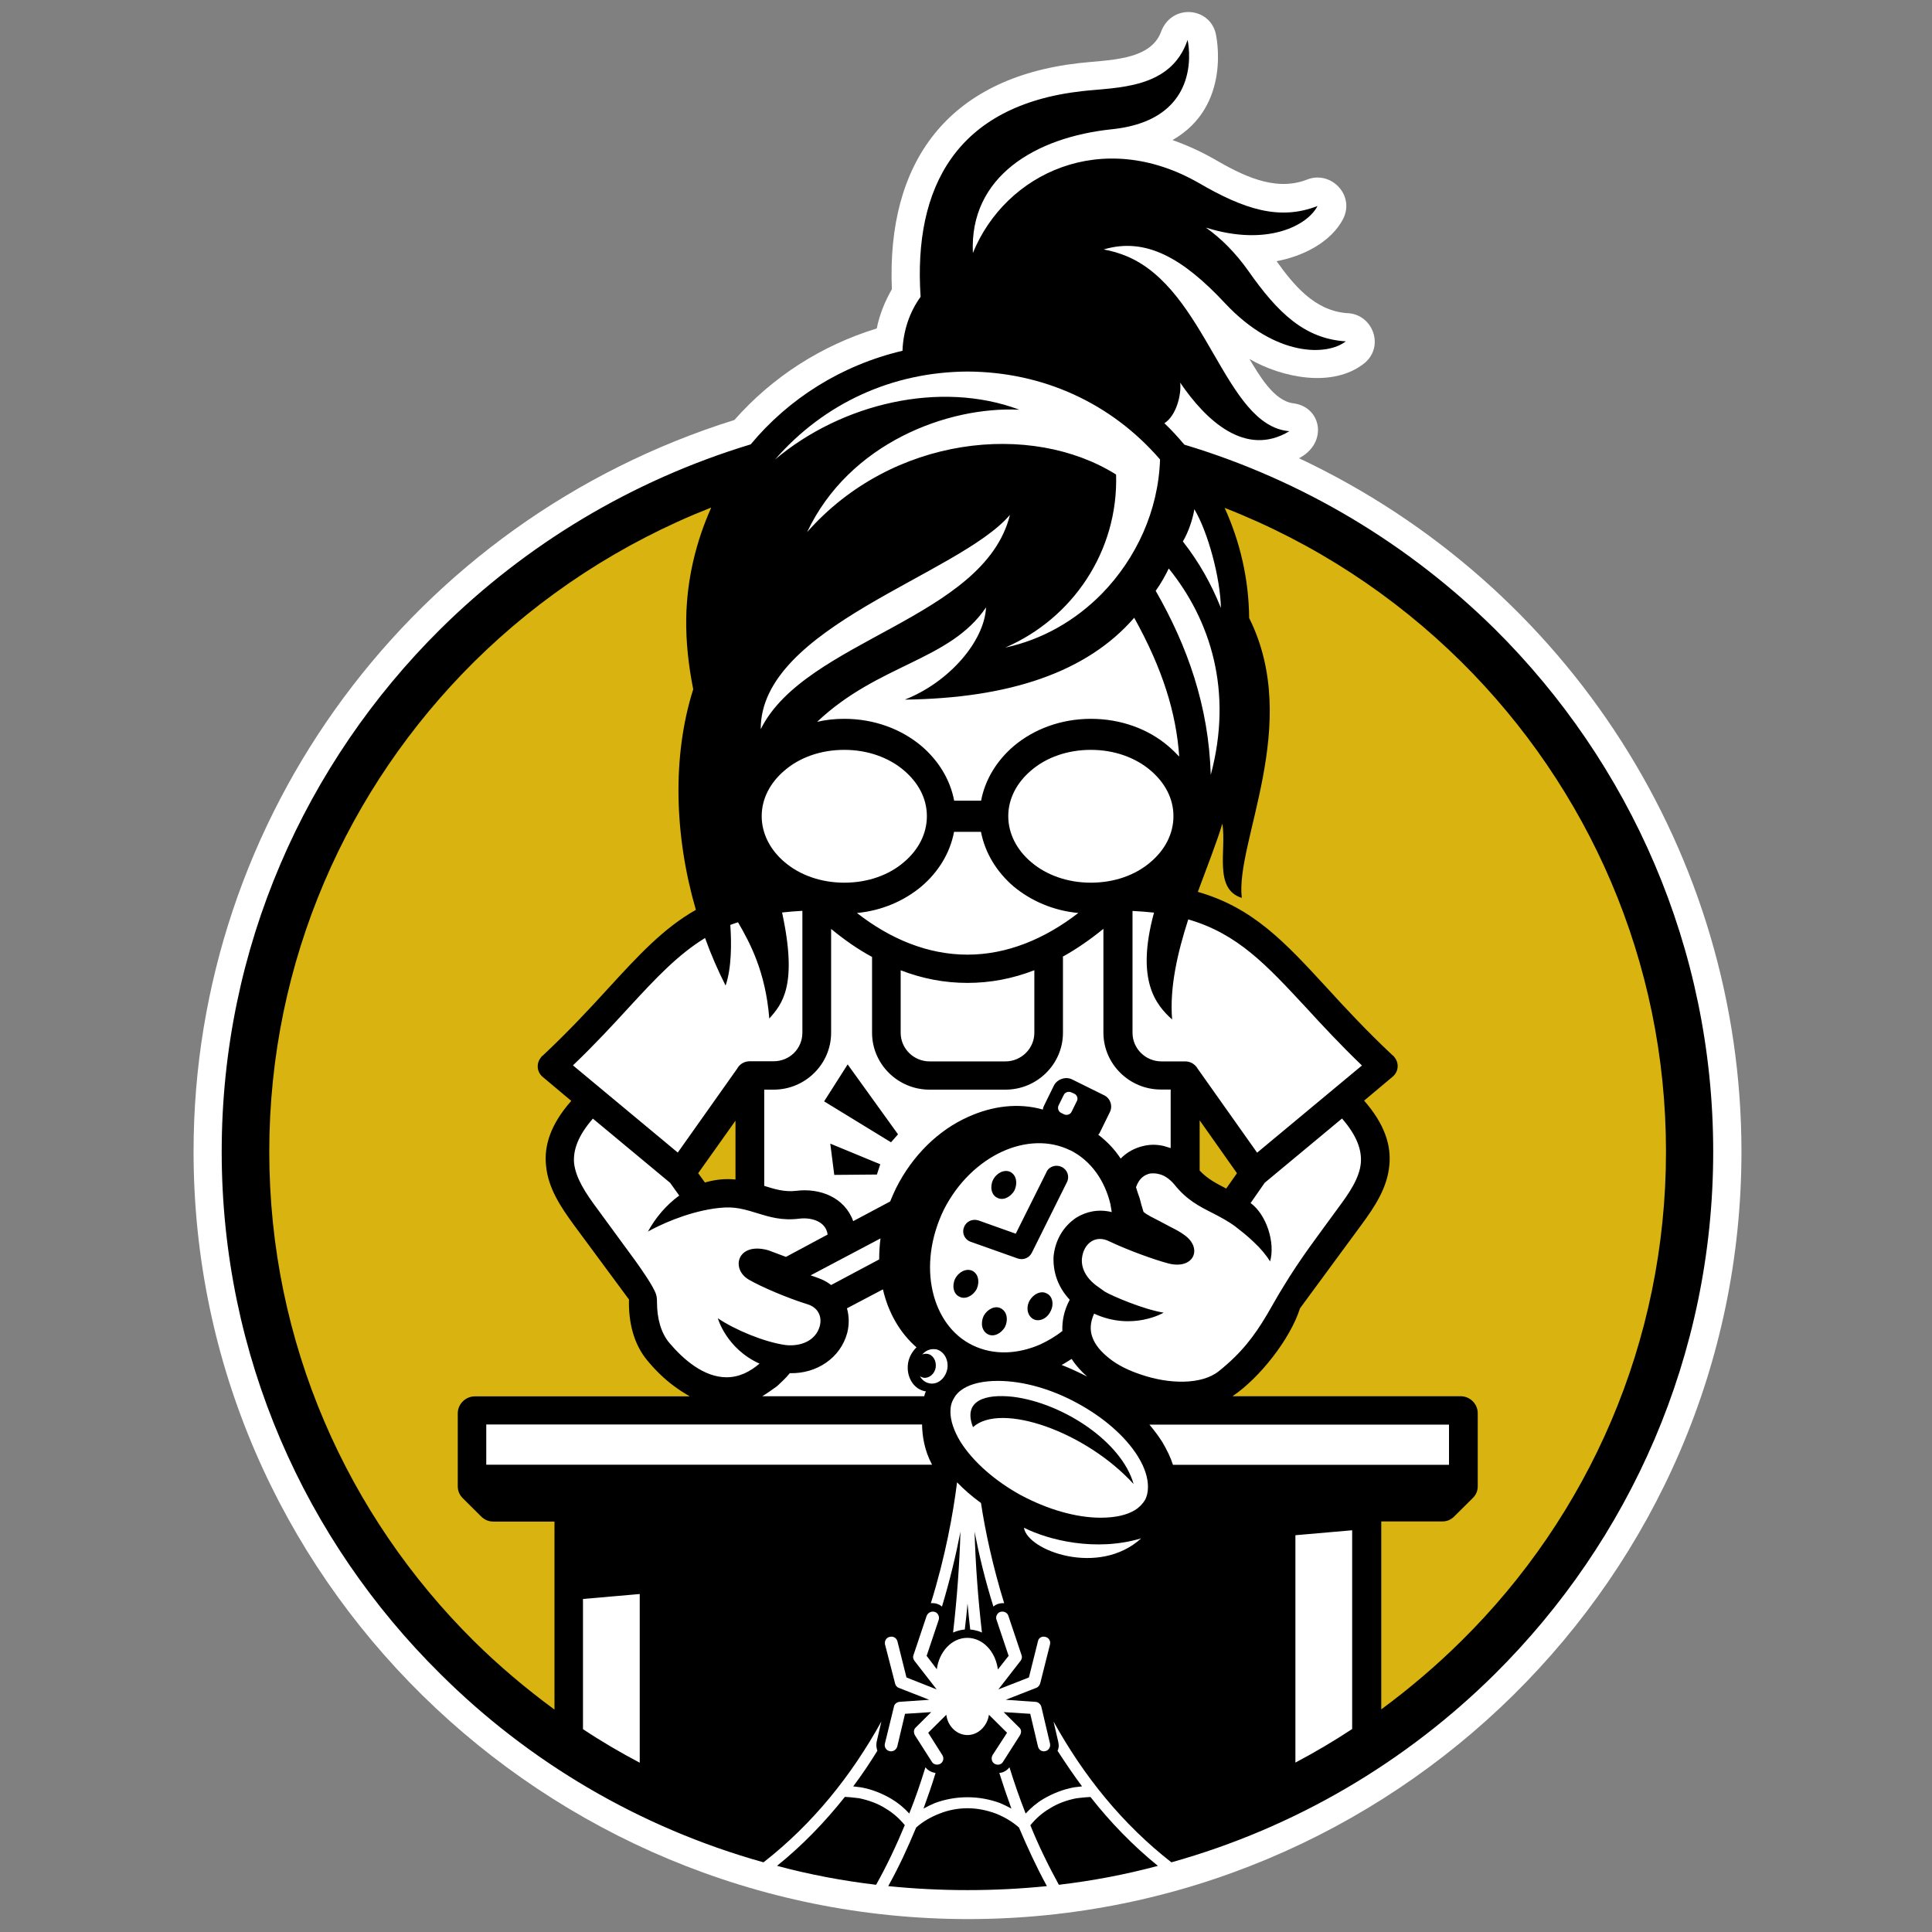
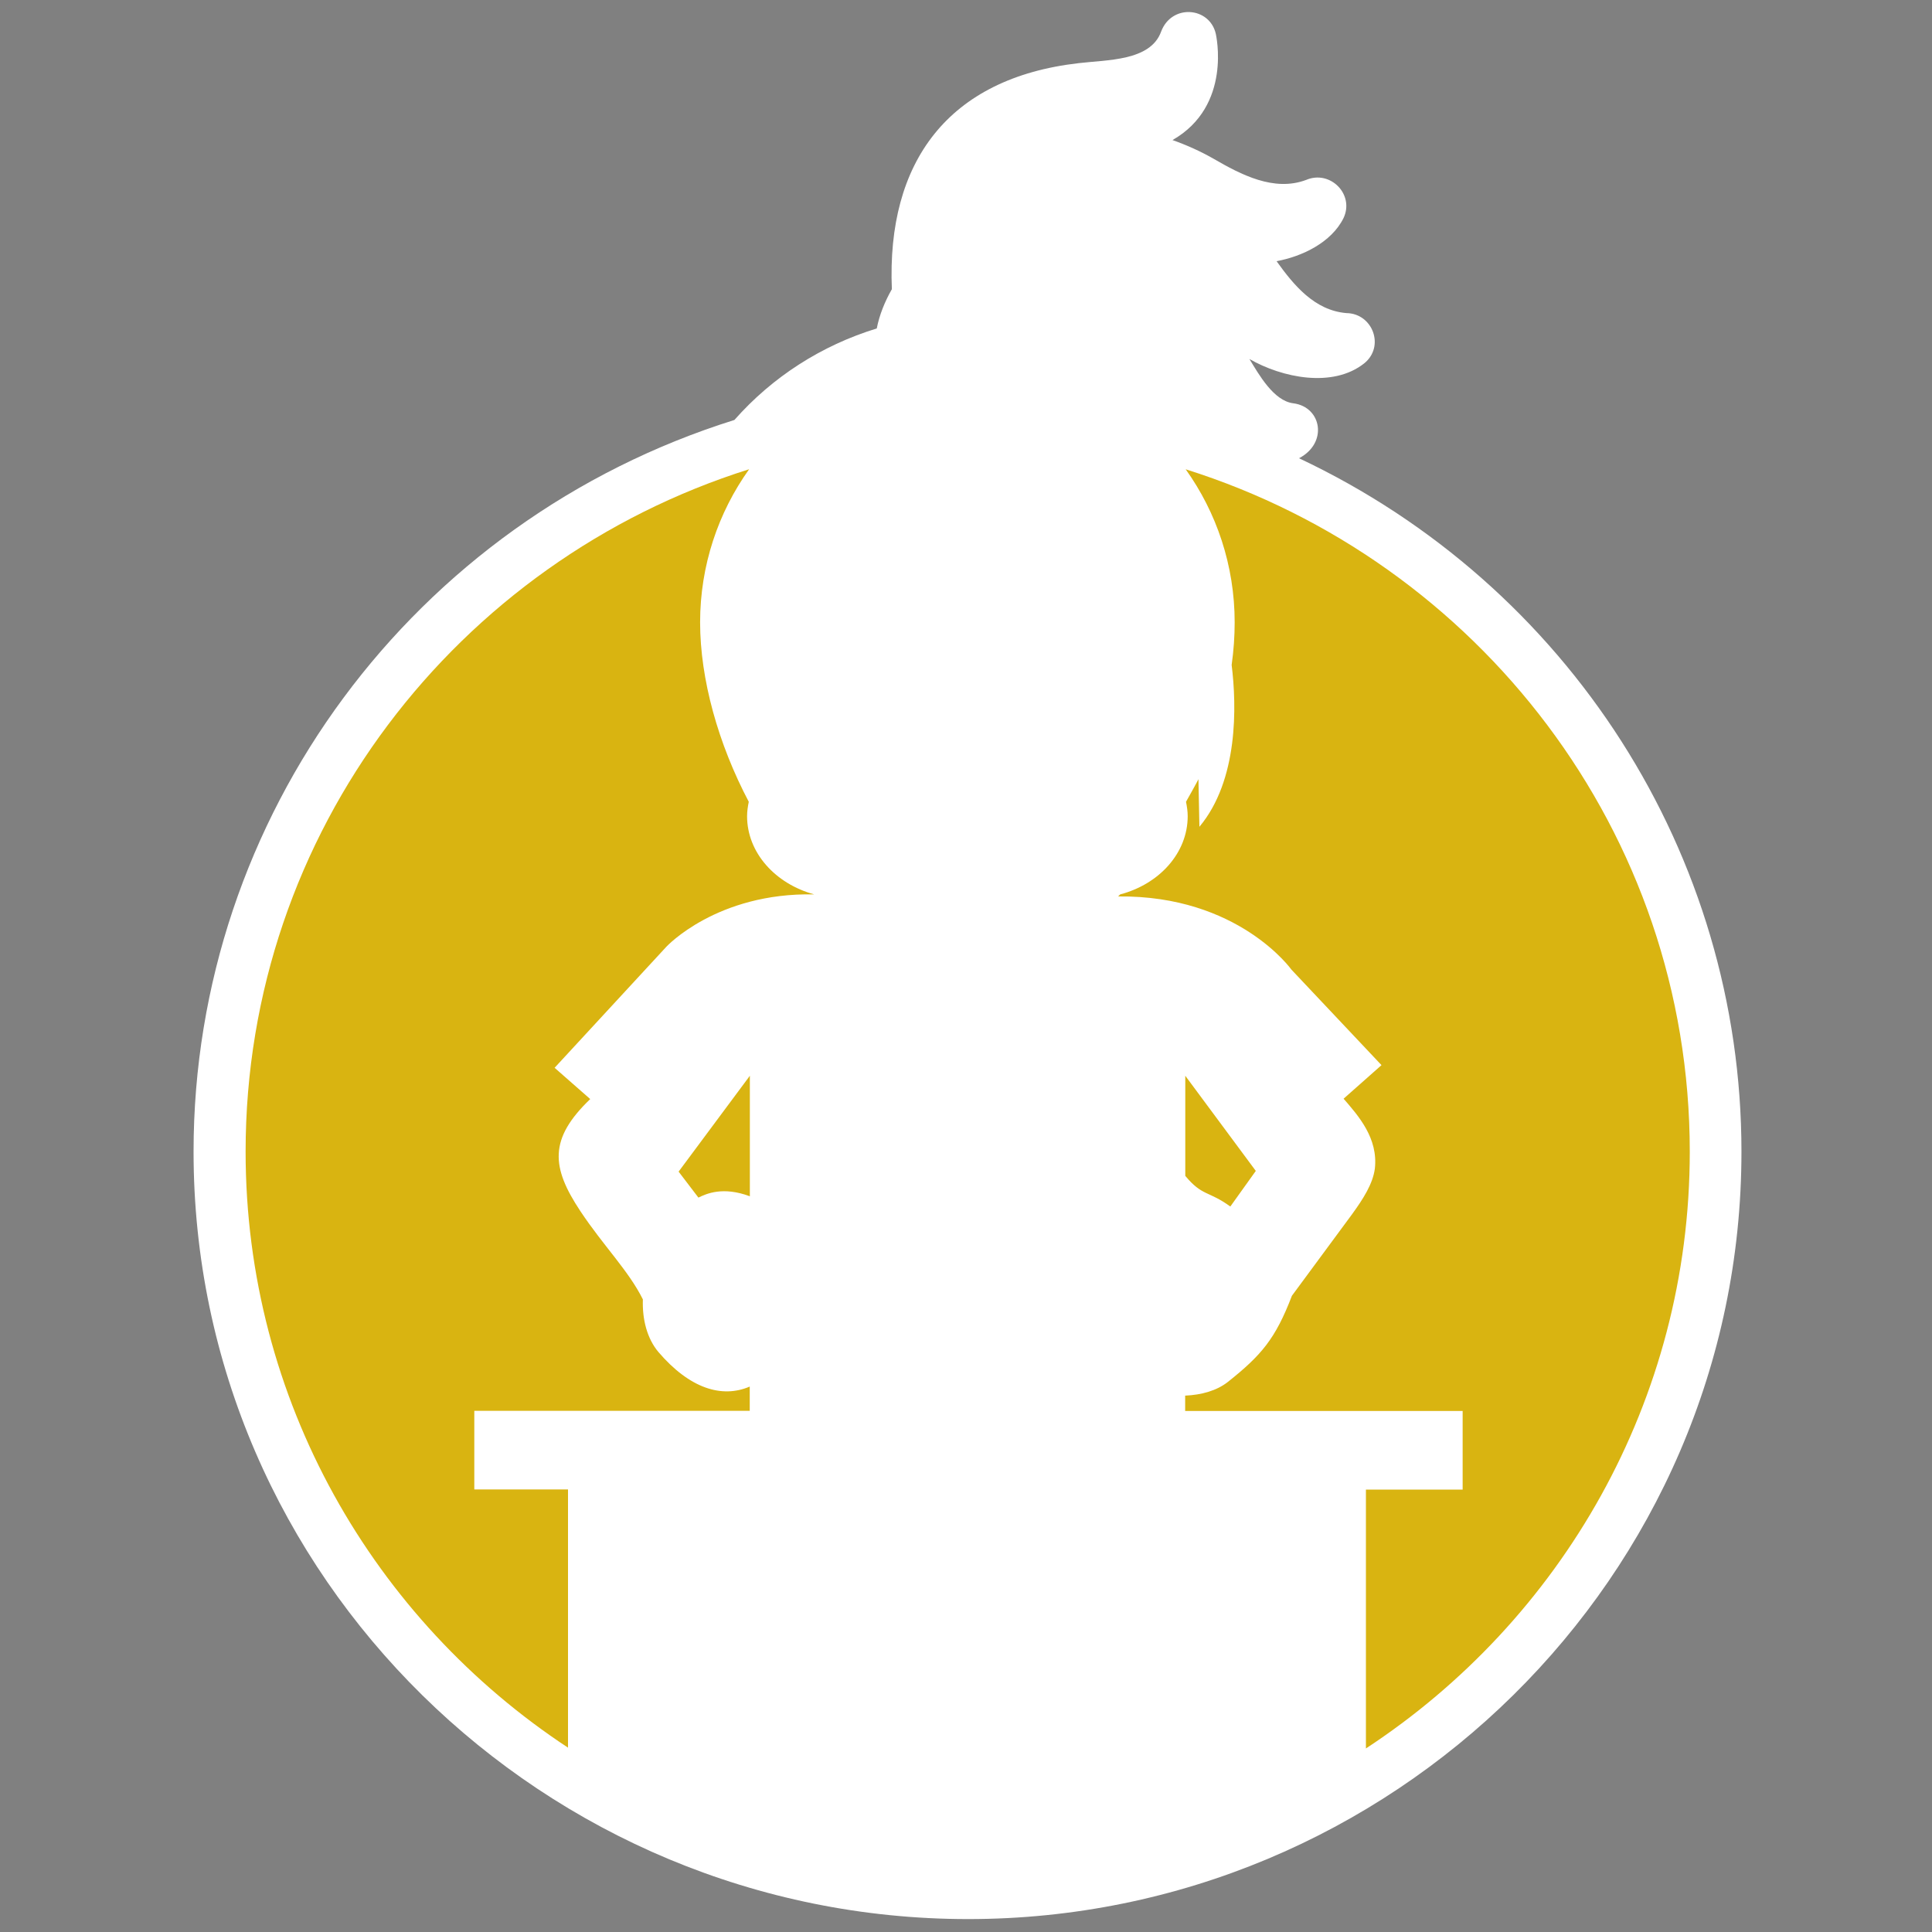
<svg xmlns="http://www.w3.org/2000/svg" id="Layer_1" data-name="Layer 1" viewBox="0 0 160 160">
  <rect x="0" y="0" width="160" height="160" fill="#808080" stroke="none" />
  <defs>
    <style>
      .cls-1 {
        fill: #fff;
      }

      .cls-2 {
        fill: #d9b411;
        fill-rule: evenodd;
      }
    </style>
  </defs>
  <path class="cls-1" d="M16.03,95.37c0-27.76,18.19-52.26,44.79-60.59,3.14-3.56,7.2-6.17,11.79-7.58.22-1.13.67-2.23,1.25-3.25-.44-10.53,4.65-17.48,15.47-18.72,2.34-.28,5.93-.17,6.82-2.59.86-2.34,4.03-2.09,4.54.17,0,.03,1.39,5.95-3.59,8.79,1.17.41,2.34.94,3.39,1.54,2.28,1.32,5.01,2.76,7.68,1.76,2-.85,4.03,1.21,3.09,3.17-1,2.01-3.42,3.17-5.54,3.56,1.42,1.98,3.14,4.08,5.79,4.3,2.17.03,3.2,2.76,1.47,4.16-2.61,2.07-6.82,1.19-9.51-.36.78,1.27,2,3.47,3.64,3.67,2.34.3,2.89,3.28.47,4.55,22.34,10.53,36.64,32.83,36.64,57.42,0,35.28-29.04,63.56-64.04,63.56s-64.15-28.23-64.15-63.56h0Z" />
  <path class="cls-2" d="M62.1,89.09l-5.9,7.94,1.64,2.15c.67-.33,2.03-.94,4.26-.11v-9.98ZM98.21,38.87c24.17,7.61,41.73,30.02,41.73,56.51,0,20.62-10.65,38.81-26.82,49.42v-21.44h8.01v-6.51h-22.98v-1.27c1.36-.06,2.61-.41,3.53-1.13,2.78-2.21,3.95-3.58,5.31-7.14l4.98-6.75c.92-1.27,1.72-2.51,1.89-3.78.28-2.51-1.34-4.35-2.59-5.79l3.14-2.78-7.46-7.91s-4.39-6.17-14.35-6.06l.17-.17c3.23-.85,5.59-3.42,5.59-6.48,0-.39-.06-.8-.14-1.19.28-.5.78-1.38,1.03-1.87l.08,3.94c3.23-3.86,3.09-10.01,2.67-13.4.17-1.21.25-2.4.25-3.53,0-4.71-1.5-9.1-4.06-12.68h0ZM47.05,144.74c-16.11-10.61-26.71-28.78-26.71-49.37,0-26.49,17.53-48.9,41.7-56.51-2.56,3.58-4.06,7.97-4.06,12.68s1.5,10.06,4.03,14.86c-.08.39-.14.8-.14,1.19,0,3.03,2.34,5.6,5.56,6.48-8.07-.17-12.24,4.33-12.24,4.33l-9.26,10.03,2.95,2.59c-3.45,3.31-3.23,5.65-.81,9.29,1.92,2.89,3.98,4.91,5.17,7.3-.06,1.68.36,3.25,1.28,4.35,2.59,3.03,5.26,3.86,7.57,2.87v2.01h-22.81v6.51h7.76v21.39ZM98.16,89.09l5.84,7.88-2.11,2.95c-1.81-1.32-2.31-.83-3.73-2.54v-8.3Z" />
-   <path d="M105.2,104.49c-.36-.58-.83-1.13-1.34-1.6-.56-.55-1.14-.99-1.56-1.32-.64-.47-1.28-.8-1.92-1.13-1.08-.55-2.11-1.07-3.12-2.34-.42-.5-.89-.8-1.34-.88-.25-.06-.47-.06-.7-.03-.22.06-.42.14-.58.28-.25.19-.44.5-.56.85.11.39.22.66.31.94.08.33.17.66.31,1.1.28.25.75.47,1.39.8.22.11.42.22.83.44.5.25.89.47,1.14.66,1.59,1.1.81,2.92-1.31,2.37-1.14-.3-3.28-1.07-4.87-1.82-.58-.3-1.11-.25-1.5,0-.22.14-.39.33-.53.58-.14.25-.22.55-.25.85-.06.72.28,1.54,1.2,2.23l.7.5c.61.36,3.17,1.46,4.87,1.74,0,0-2.59,1.54-5.76.08-.33.72-.36,1.38-.14,1.96.22.63.72,1.21,1.39,1.74.72.58,1.64,1.02,2.64,1.35,2.34.8,5.01.85,6.43-.28,1.86-1.49,2.92-2.87,4.01-4.71.39-.66.92-1.63,1.34-2.29,1.45-2.4,2.87-4.22,4.53-6.51.92-1.24,1.78-2.48,1.89-3.75.08-1.05-.31-2.23-1.56-3.67l-6.4,5.32-1.17,1.68c1.31.96,2.06,3.28,1.61,4.85h0ZM98.1,36.83c9.82,2.95,18.61,8.27,25.7,15.27,11.16,11.08,18.08,26.38,18.08,43.28s-6.93,32.19-18.08,43.25c-7.34,7.28-16.52,12.73-26.79,15.6-4.06-3.17-7.26-7.14-9.76-11.66l.39,1.68c.06.28.06.5-.06.74.64.99,1.31,1.98,2.03,2.95-.22.03-.45.06-.67.08-.92.17-1.78.52-2.53.96-.56.33-1.03.74-1.47,1.21-.5-1.27-.95-2.56-1.34-3.83-.17.22-.42.39-.67.44-.06,0-.11.03-.17.03.31.99.64,1.96,1,2.95-.31-.17-.64-.33-.97-.47-.83-.3-1.72-.47-2.67-.47s-1.84.17-2.67.47c-.33.14-.67.3-.97.47.36-.99.7-1.96,1-2.95-.06,0-.11-.03-.14-.03-.28-.06-.53-.22-.7-.44-.39,1.27-.83,2.56-1.34,3.83-.42-.47-.92-.88-1.47-1.21-.75-.44-1.61-.8-2.53-.96-.22-.03-.45-.06-.64-.08.72-.96,1.39-1.96,2-2.95-.08-.22-.11-.47-.06-.74l.39-1.68c-2.5,4.52-5.7,8.49-9.76,11.66-10.27-2.87-19.45-8.32-26.76-15.6-11.18-11.05-18.11-26.35-18.11-43.25s6.93-32.19,18.11-43.28c7.07-7,15.86-12.32,25.7-15.3,3.14-3.78,7.51-6.56,12.57-7.75.06-1.65.58-3.2,1.5-4.47-.61-9.12,3-15.85,13.35-17.03,2.89-.33,7.37-.14,8.76-4.24,0,0,1.56,6.56-6.23,7.39-6.4.66-11.85,3.94-11.55,10.25,2.7-6.62,10.71-10.39,18.72-5.79,3.7,2.15,6.65,3.14,9.82,1.9-.81,1.6-4.15,3.39-9.24,1.79,1.28.91,2.45,2.09,3.51,3.58,2.45,3.5,4.67,5.62,8.07,5.84-1.5,1.19-5.79,1.35-10.01-3.17-3.45-3.69-6.54-5.49-10.04-4.44.64.11,1.28.3,1.89.55,6.68,2.78,8.1,14.06,13.49,14.5-3.64,2.2-6.93-.91-9.04-4.02.11,1.07-.36,2.76-1.31,3.36.58.55,1.11,1.13,1.64,1.76h0ZM111.98,143.19v-16.46l-4.7.41v18.83h0c1.61-.85,3.2-1.79,4.7-2.78h0ZM114.38,141.57c2.36-1.74,4.59-3.64,6.65-5.68,10.49-10.36,16.94-24.7,16.94-40.52s-6.45-30.15-16.94-40.55c-5.54-5.49-12.21-9.87-19.61-12.76,1.28,2.81,2,5.9,2.03,9.12,4.4,8.82-1.17,18.61-.61,23.18-2.36-.74-1.25-3.97-1.61-6.15-.47,1.57-1.25,3.53-2.03,5.65,4.59,1.32,7.2,4.16,10.71,7.97,1.53,1.68,3.28,3.56,5.42,5.57.06.03.11.08.14.14.42.5.36,1.21-.14,1.63l-2.36,1.98c1.72,1.96,2.25,3.72,2.09,5.35-.17,1.87-1.2,3.42-2.31,4.93l-5.09,6.92c-.81,2.56-3.37,5.79-5.59,7.28h18.89c.78,0,1.42.63,1.42,1.41v6.04c0,.39-.14.72-.42.99l-1.53,1.52c-.28.28-.61.41-1,.41h-5.04v15.57ZM58.88,42.04c-7.43,2.92-14.1,7.3-19.64,12.79-10.46,10.39-16.94,24.72-16.94,40.55s6.48,30.15,16.94,40.52c2.06,2.04,4.31,3.94,6.68,5.68v-15.57h-5.06c-.39,0-.72-.14-1-.41l-1.53-1.52c-.28-.28-.42-.61-.42-.99v-6.04c0-.77.64-1.41,1.42-1.41h17.8c-.44-.25-.92-.55-1.39-.91-.7-.52-1.42-1.21-2.09-2.01-1.2-1.41-1.61-3.28-1.56-5.1l-4.56-6.17c-1.11-1.52-2.14-3.06-2.31-4.93-.17-1.63.36-3.39,2.09-5.35l-2.36-1.98c-.5-.41-.56-1.13-.14-1.63.03-.06.08-.11.14-.14,2.14-2.01,3.89-3.89,5.42-5.57,2.53-2.76,4.59-4.99,7.26-6.5-1.78-6.12-1.98-12.71-.22-18.27-.39-1.96-.61-3.89-.58-5.9.06-3.25.81-6.31,2.06-9.12h0ZM95.9,154.52c-2.67.72-5.43,1.24-8.21,1.57-.86-1.57-1.7-3.28-2.36-4.93.45-.55.97-1.02,1.59-1.38.64-.41,1.39-.69,2.2-.85.25-.03.47-.06.72-.08.14,0,.31-.03.47-.03,1.64,2.09,3.51,4.02,5.59,5.71h0ZM86.7,156.2c-2.17.22-4.34.33-6.57.33s-4.4-.11-6.57-.33c.89-1.6,1.61-3.17,2.31-4.85.56-.5,1.22-.88,1.95-1.16.7-.28,1.5-.44,2.31-.44s1.61.17,2.34.44c.7.28,1.36.66,1.92,1.16.7,1.65,1.45,3.28,2.31,4.85h0ZM72.56,156.09c-2.78-.33-5.54-.85-8.21-1.57,2.09-1.68,3.95-3.61,5.62-5.71.14,0,.31.03.45.03.25.03.5.06.72.08.81.17,1.56.44,2.2.85.61.36,1.14.83,1.59,1.38-.7,1.68-1.47,3.33-2.37,4.93h0ZM52.98,145.98v-13.97l-4.7.41v10.78c1.53,1.02,3.09,1.93,4.7,2.78h0ZM77.6,138.26l-.86-1.13,1-2.98c.08-.28-.06-.58-.33-.66-.28-.08-.56.06-.67.33l-1.09,3.25h0c-.06.14-.03.33.08.47l1.84,2.37-2.5-.99-.75-3c-.08-.28-.36-.44-.64-.36-.28.06-.44.33-.39.61l.83,3.22c.03.17.14.33.31.39l2.53.99-2.48.17c-.22.03-.42.19-.45.41l-.75,3.06c-.06.28.11.55.39.61.28.08.56-.11.64-.39l.64-2.7,2.17-.14-1.28,1.27c-.19.17-.19.44-.06.66l1.39,2.18c.14.25.47.3.7.17.25-.14.33-.47.17-.72l-1.17-1.85,1.5-1.49c.11.94.86,1.68,1.75,1.68s1.64-.74,1.78-1.68l1.5,1.49-1.2,1.85c-.14.25-.08.58.17.72s.56.08.7-.17l1.39-2.18c.14-.22.14-.5-.06-.66l-1.28-1.27,2.2.14.64,2.7c.06.28.33.47.61.39.28-.06.44-.33.39-.61l-.72-3.06c-.06-.22-.25-.39-.47-.41l-2.48-.17,2.53-.99c.17-.06.28-.22.33-.39l.81-3.22c.06-.28-.11-.55-.39-.61-.28-.08-.56.08-.61.36l-.75,3-2.53.99,1.84-2.37c.11-.14.14-.33.08-.47h0l-1.09-3.25c-.08-.28-.39-.41-.67-.33-.25.08-.42.39-.31.66l1,2.98-.89,1.13c-.19-1.49-1.25-2.62-2.53-2.62s-2.34,1.13-2.53,2.62h0ZM80.13,132.83c.06.69.14,1.41.22,2.12.33.03.67.11.97.25-.33-2.87-.53-5.65-.61-8.35.36,1.87.86,3.97,1.56,6.2.25-.22.56-.3.89-.28-.95-3.09-1.56-5.93-1.92-8.3-.72-.52-1.39-1.1-1.98-1.71-.33,2.62-.97,6.15-2.17,10.01.33-.03.67.06.92.28.67-2.23,1.17-4.33,1.53-6.2-.08,2.7-.28,5.49-.61,8.35.31-.14.64-.22.97-.25.08-.72.17-1.43.22-2.12h0ZM77.46,111.74c-.42-.06-.81.11-1.09.44.11-.06.28-.08.42-.06.47.06.78.58.7,1.13-.08.52-.53.91-1,.85-.11-.03-.22-.06-.31-.14.17.33.47.55.83.61.67.11,1.31-.44,1.45-1.24.11-.77-.33-1.49-1-1.6h0ZM84.58,123.84c2.11,1.13,4.48,1.85,6.57,1.85,1.22,0,2.17-.22,2.84-.63.36-.22.64-.52.83-.83.17-.3.25-.69.25-1.1,0-.72-.25-1.57-.83-2.51-1.06-1.71-2.92-3.28-5.01-4.41h0c-2.11-1.16-4.48-1.85-6.59-1.85-1.2,0-2.17.22-2.84.63-.36.22-.64.5-.81.83-.19.3-.28.66-.28,1.1,0,.72.28,1.57.83,2.48,1.08,1.71,2.92,3.28,5.03,4.44h0ZM84.8,126.52c.28,1.9,6.2,4.08,9.71.88-3.78,1.13-7.68.14-9.71-.88h0ZM80.58,118.19c-.86-2.2,1-2.78,3.34-2.51,4.09.52,8.96,3.69,9.96,7.22-3.95-4.33-10.99-6.81-13.3-4.71h0ZM120,121.31v-3.33h-24.81c.39.47.75.94,1.06,1.43.39.66.7,1.3.89,1.9h22.87ZM76.35,117.97h-36.08v3.33h36.92c-.64-1.19-.81-2.37-.83-3.33h0ZM101.11,50.33c-.06-2.54-1.08-6.28-2.2-8.16-.11.74-.47,1.87-.95,2.67,1.36,1.74,2.34,3.5,3.14,5.48h0ZM96.79,47.08c-.22.47-.64,1.24-1.08,1.85,2.64,4.6,4.39,9.56,4.56,15.24,1.86-6.95-.03-12.82-3.48-17.09h0ZM88.03,79.25v6.28c0,2.59-2.14,4.71-4.76,4.71h-6.29c-2.62,0-4.76-2.12-4.76-4.71v-6.28c-1.17-.63-2.31-1.43-3.39-2.32v8.6c0,2.59-2.14,4.71-4.76,4.71h-.78v7.97c.89.28,1.7.52,2.64.41,1.95-.25,4.01.52,4.73,2.51l3.06-1.63c.14-.36.31-.72.47-1.07,1.39-2.78,3.56-4.85,5.98-5.93,2-.91,4.17-1.19,6.2-.61,0-.14.06-.25.11-.36l.81-1.65c.28-.52.95-.74,1.47-.5l2.67,1.32c.53.25.75.91.47,1.43l-.81,1.65c-.03.08-.08.14-.14.19.72.55,1.36,1.21,1.86,1.98.11-.11.22-.22.33-.3.44-.36.97-.61,1.53-.74.56-.14,1.14-.14,1.72,0,.19.06.36.11.56.17v-4.85h-.81c-2.62,0-4.76-2.12-4.76-4.71v-8.6c-1.08.88-2.23,1.68-3.39,2.32h0ZM74.59,80.35v5.18c0,1.32,1.09,2.37,2.39,2.37h6.29c1.31,0,2.39-1.07,2.39-2.37v-5.18c-1.78.69-3.62,1.05-5.54,1.05s-3.76-.36-5.54-1.05h0ZM98.41,76.13c-.89,2.76-1.56,5.65-1.34,8.3-1.34-1.21-3.03-3.22-1.5-8.85-.56-.06-1.17-.11-1.78-.14v10.09c0,1.32,1.09,2.37,2.39,2.37h1.98c.44,0,.83.25,1.03.61l4.92,6.95,8.68-7.22c-1.81-1.74-3.31-3.36-4.65-4.82-3.23-3.47-5.62-6.09-9.74-7.28h0ZM64.77,75.58c1.31,6.04,0,7.58-1.06,8.77-.31-3.89-1.61-6.28-2.59-7.97-.22.06-.42.14-.64.22.11,1.49.11,3.58-.39,5.02-.64-1.27-1.22-2.59-1.7-3.94-2.25,1.38-4.09,3.34-6.29,5.73-1.34,1.46-2.84,3.09-4.65,4.82l8.68,7.22,4.92-6.95c.19-.36.58-.61,1.03-.61h1.98c1.34,0,2.39-1.05,2.39-2.37v-10.09c-.58.03-1.14.08-1.7.14h0ZM97.66,62.68c-.25-3.67-1.39-7.3-3.73-11.52-3.92,4.52-10.35,6.67-19,6.78,3.62-1.41,6.59-4.8,6.73-7.64-3,4.44-8.9,4.66-13.99,9.48.72-.17,1.47-.25,2.25-.25,2.48,0,4.73.85,6.4,2.26,1.39,1.19,2.37,2.76,2.7,4.52h2.23c.33-1.76,1.31-3.33,2.7-4.52,1.67-1.41,3.92-2.26,6.4-2.26s4.76.85,6.4,2.26c.33.28.64.58.92.88h0ZM89.31,75.61c-2.09-.19-3.95-1.02-5.37-2.2-1.39-1.19-2.36-2.76-2.7-4.52h-2.23c-.33,1.76-1.31,3.34-2.7,4.52-1.42,1.19-3.28,2.01-5.34,2.2,2.75,2.15,5.87,3.45,9.15,3.45s6.4-1.3,9.18-3.45h0ZM74.87,63.81c-1.25-1.07-3-1.71-4.95-1.71s-3.7.63-4.95,1.71c-1.17.99-1.89,2.32-1.89,3.78s.72,2.81,1.89,3.8c1.25,1.07,3,1.71,4.95,1.71s3.7-.63,4.95-1.71c1.17-.99,1.89-2.32,1.89-3.8s-.72-2.78-1.89-3.78h0ZM95.29,63.81c-1.25-1.07-3-1.71-4.95-1.71s-3.7.63-4.95,1.71c-1.17.99-1.89,2.32-1.89,3.78s.72,2.81,1.89,3.8c1.25,1.07,3,1.71,4.95,1.71s3.7-.63,4.95-1.71c1.17-.99,1.89-2.32,1.89-3.8s-.72-2.78-1.89-3.78h0ZM83.64,42.64c-4.26,4.99-20.67,9.26-20.64,17.75,3.67-7.41,18.5-9.12,20.64-17.75h0ZM84.39,33.93c-5.87-.28-14.05,2.73-17.55,10.14,7.04-7.99,18.56-9.18,25.59-4.77.19,6.37-3.62,11.93-9.18,14.33,3.09-.66,5.84-2.26,8.01-4.47,2.84-2.92,4.67-6.86,4.81-11.11-4.03-4.66-9.68-7.25-15.94-7.28-6.23.03-11.88,2.62-15.94,7.28,5.54-4.66,13.69-6.56,20.2-4.13h0ZM99.35,92.78v4.16c.64.69,1.39,1.07,2.2,1.49l.89-1.27-3.09-4.38ZM59.46,109.18c1.39.94,3.81,1.96,5.59,2.21,1.22.14,2.5-.33,2.84-1.57.22-.85-.19-1.57-1.06-1.82-1.67-.52-3.78-1.43-4.79-2.01-1.56-.88-1-3.17,1.58-2.45l1.47.55,3.45-1.85c-.14-1.1-1.36-1.43-2.31-1.32-1.5.19-2.5-.14-3.59-.47-1.5-.47-2.14-.55-3.53-.36-2.39.36-4.51,1.38-5.45,1.9.64-1.16,1.5-2.18,2.59-2.98l-.75-1.05-6.4-5.32c-1.25,1.43-1.64,2.62-1.56,3.67.14,1.27.97,2.51,1.89,3.75l3.17,4.33s.83,1.13,1.39,2.09c.33.61.42.77.42,1.38,0,1.32.33,2.54,1.03,3.36,1.14,1.35,2.84,2.84,4.73,2.84,1.06,0,1.95-.47,2.73-1.13-2.75-1.24-3.45-3.75-3.45-3.75h0ZM76.54,115.63c.03-.14.08-.28.14-.41h-.06c-.95-.17-1.59-1.19-1.42-2.32.08-.52.36-.99.7-1.32-1.39-1.21-2.34-2.89-2.78-4.8l-2.98,1.57c.19.66.19,1.35.03,2.01-.56,2.12-2.56,3.42-4.76,3.36-.33.41-.7.74-1.06,1.08-.42.3-.81.58-1.22.83h13.41ZM87.92,113.04c.72.28,1.42.61,2.11.96-.5-.44-.95-.94-1.28-1.46-.28.17-.56.36-.83.5h0ZM60.91,92.81l-3.09,4.35.56.77c.86-.25,1.67-.33,2.53-.25v-4.88ZM72.81,104.3c0-.55.03-1.16.11-1.74-1.92,1.02-3.87,2.04-5.79,3.06.64.22,1.14.36,1.7.8l3.98-2.12ZM74.37,93.94l-4.17-5.79-1.95,3.06,5.54,3.39.58-.66ZM72.9,96.42l-4.14-1.71.33,2.59,3.53-.03.28-.85ZM88.62,95.26c-1.72-.85-3.76-.74-5.62.11-1.92.88-3.7,2.56-4.84,4.82-1.11,2.29-1.39,4.69-.92,6.75.45,1.98,1.59,3.64,3.31,4.47,1.75.85,3.76.74,5.62-.08.64-.3,1.25-.66,1.81-1.1-.03-.85.14-1.71.61-2.59-1.03-1.1-1.39-2.37-1.34-3.56.06-.66.25-1.27.56-1.82.33-.58.78-1.05,1.31-1.41.83-.52,1.86-.74,2.95-.47-.03-.22-.08-.44-.11-.66-.47-1.96-1.61-3.61-3.34-4.47h0ZM83.66,97.05c-.47-.22-1.11.06-1.42.66-.28.58-.14,1.27.36,1.49.47.25,1.11-.06,1.42-.63.28-.61.14-1.27-.36-1.52h0ZM86.67,107.11c-.47-.25-1.11.06-1.42.63-.31.61-.14,1.27.36,1.52.47.22,1.11-.06,1.39-.66.31-.58.17-1.27-.33-1.49h0ZM82.88,108.35c-.47-.25-1.11.06-1.42.63-.28.61-.14,1.27.36,1.52.47.25,1.11-.06,1.42-.63.28-.61.14-1.27-.36-1.52h0ZM80.52,105.24c-.47-.22-1.11.06-1.42.66-.28.58-.14,1.27.36,1.49.47.25,1.11-.06,1.42-.63.28-.61.14-1.27-.36-1.52h0ZM86.67,97.05c.22-.47.81-.63,1.25-.41.47.22.67.77.45,1.24l-2.92,5.87c-.22.44-.72.63-1.17.47l-3.89-1.38c-.5-.17-.75-.72-.56-1.19.17-.5.7-.74,1.2-.58l3.09,1.1,2.56-5.13ZM89.17,91.21c.14-.22.03-.52-.19-.63l-.25-.11c-.22-.11-.53-.03-.64.22l-.42.85c-.11.22-.03.52.22.63l.22.11c.22.11.53.03.64-.22l.42-.85Z" />
</svg>